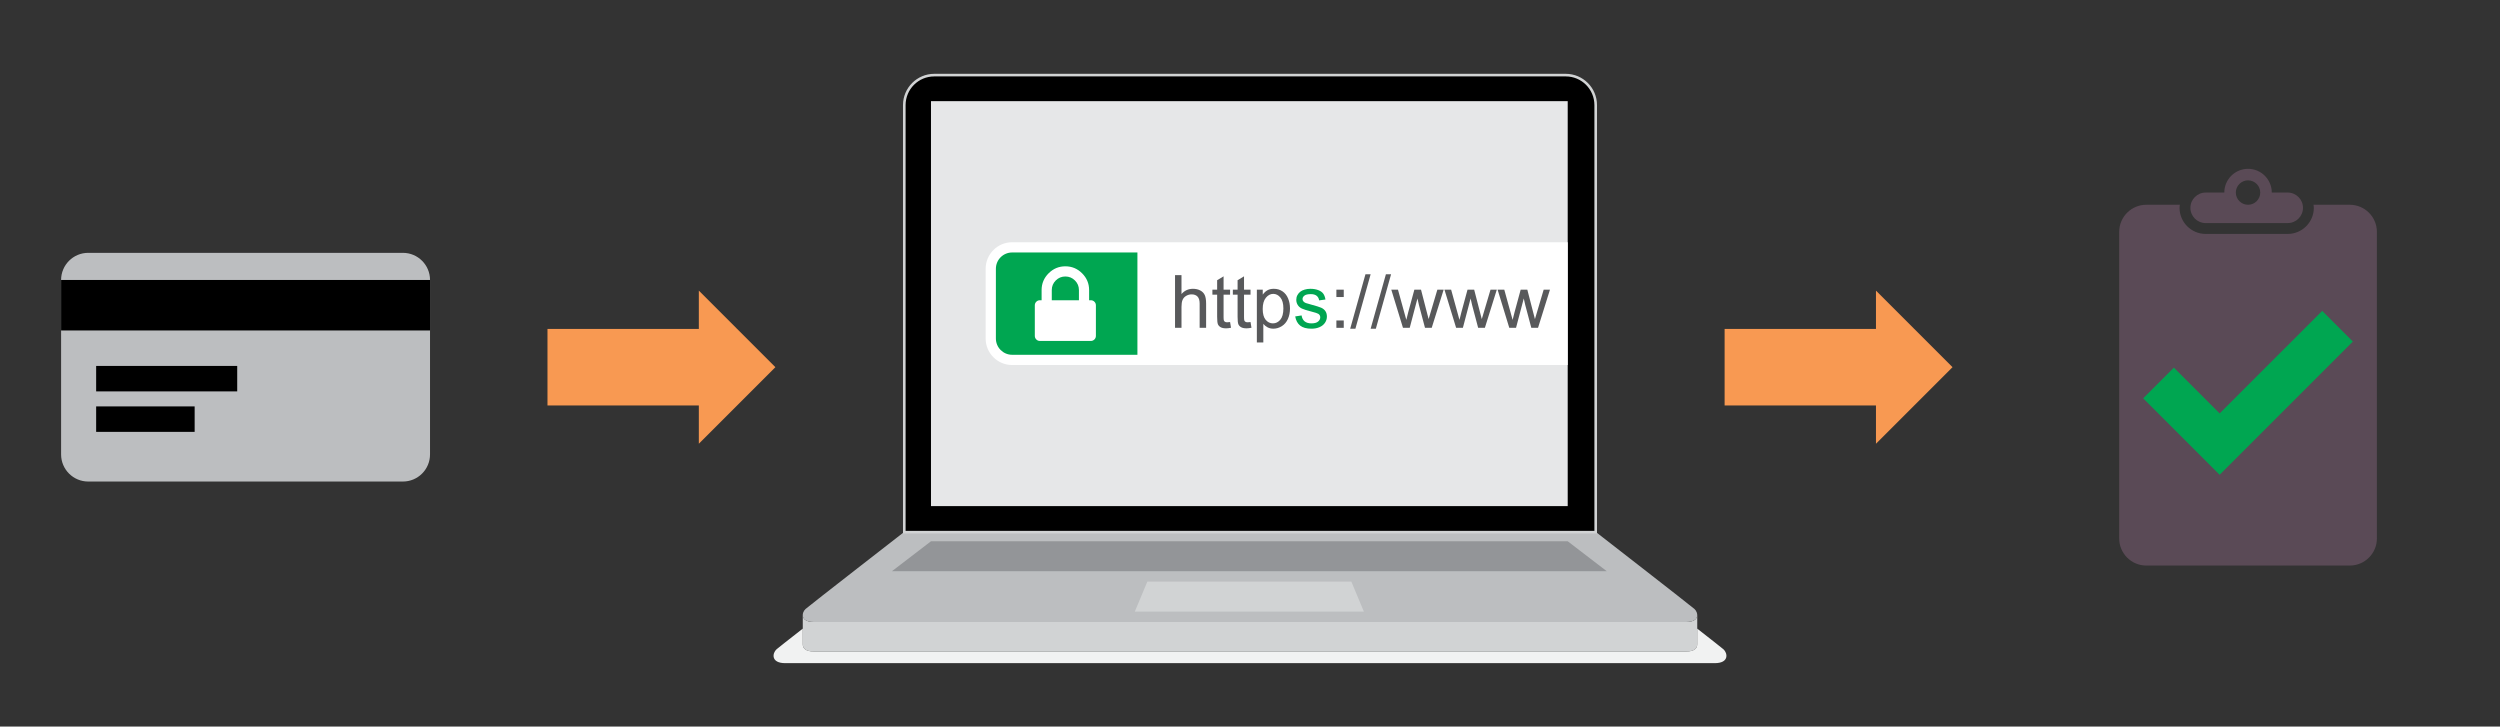
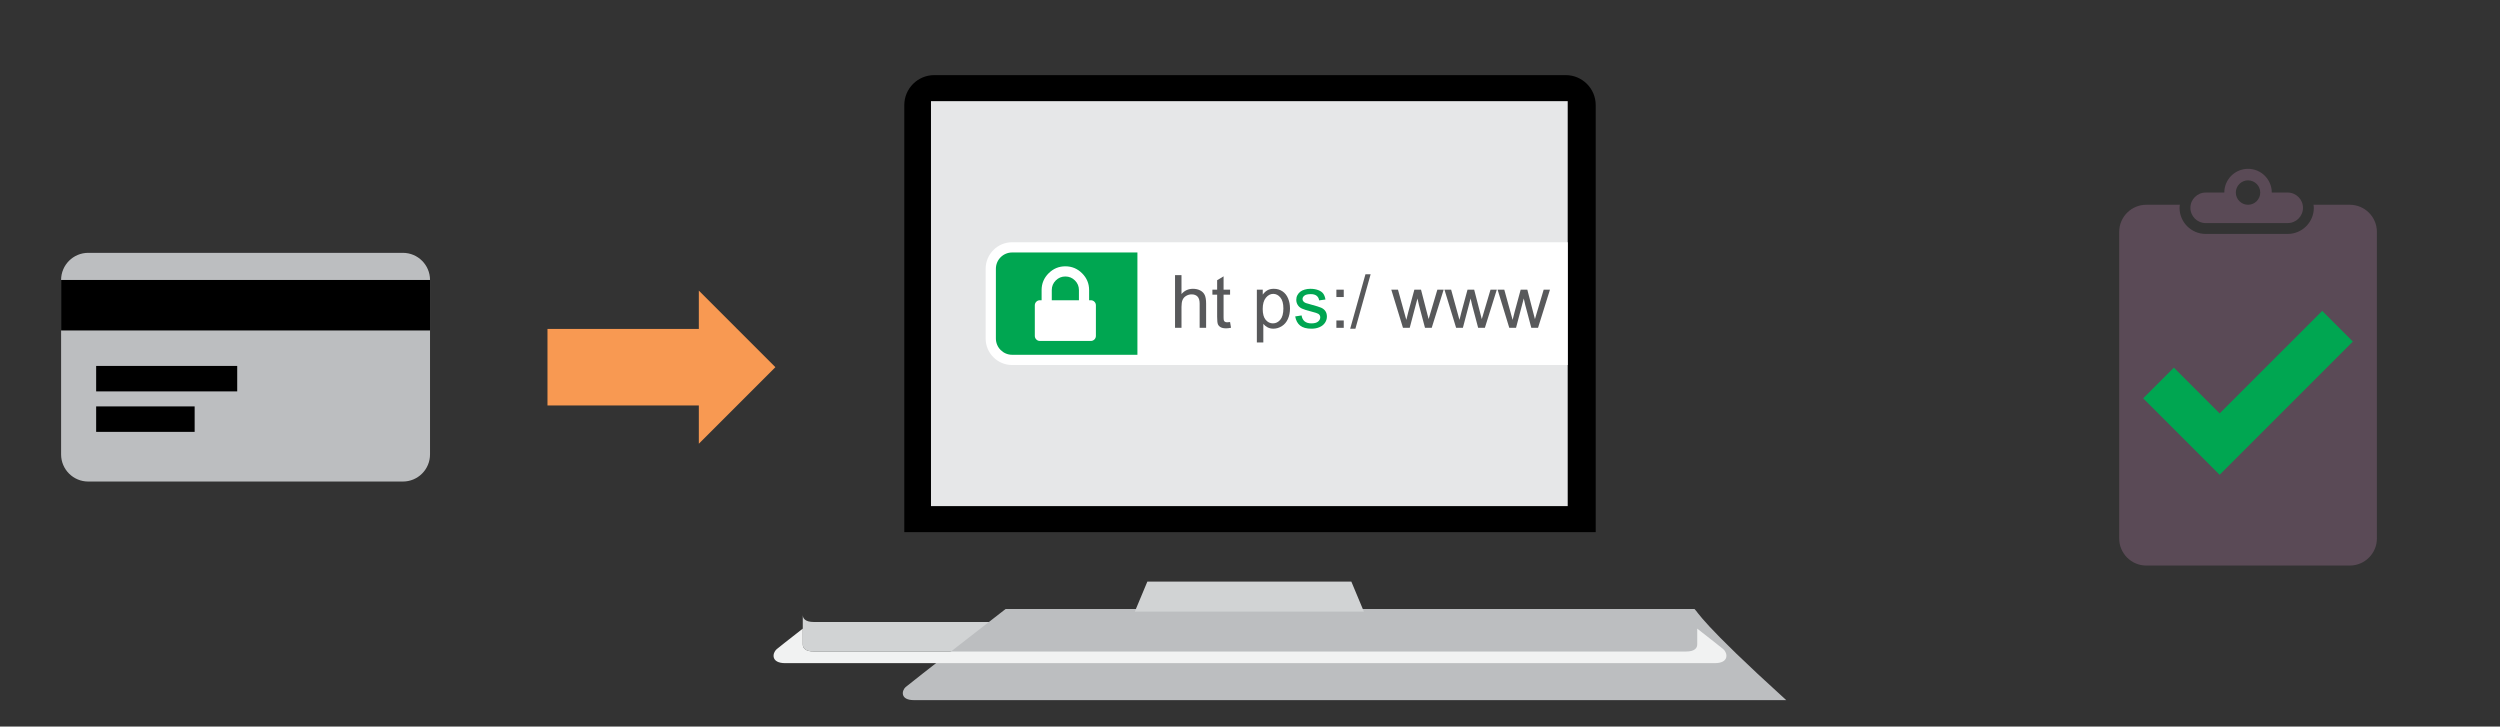
<svg xmlns="http://www.w3.org/2000/svg" version="1.1" x="0px" y="0px" width="960px" height="279px" viewBox="-23.461 -28.345 960 279" overflow="visible" enable-background="new -23.461 -28.345 960 279" xml:space="preserve">
  <rect x="-23.461" y="-28.345" width="960" height="279" fill="#333333" stroke="none" />
  <defs>
</defs>
  <path fill="#D1D3D4" d="M628.269,207.667c0.094,1.4-0.896,2.834-4.229,2.834c-6.333,0-328.667,0-335,0  c-3.334,0-4.323-1.434-4.229-2.834h-0.007v11.5h0.009c-0.006,1.346,1.025,2.668,4.228,2.668c6.333,0,328.667,0,335,0  c3.202,0,4.233-1.322,4.228-2.668h0.009v-11.5H628.269z" />
-   <path fill="#BCBEC0" d="M627.205,205.5c-1.501-1.332-38.416-30-38.416-30h-264.5c0,0-36.915,28.668-38.416,30  c-1.501,1.334-2.167,5,3.166,5c6.333,0,328.667,0,335,0C629.372,210.5,628.706,206.834,627.205,205.5z" />
+   <path fill="#BCBEC0" d="M627.205,205.5h-264.5c0,0-36.915,28.668-38.416,30  c-1.501,1.334-2.167,5,3.166,5c6.333,0,328.667,0,335,0C629.372,210.5,628.706,206.834,627.205,205.5z" />
  <g>
    <path d="M323.789,176V12c0-6.341,5.159-11.5,11.5-11.5h242.5c6.341,0,11.5,5.159,11.5,11.5v164H323.789z" />
-     <path fill="#D1D3D4" d="M577.789,1c6.075,0,11,4.925,11,11v163.5h-264.5V12c0-6.075,4.925-11,11-11H577.789 M577.789,0h-242.5   c-6.617,0-12,5.383-12,12v163.5v1h1h264.5h1v-1V12C589.789,5.383,584.406,0,577.789,0L577.789,0z" />
  </g>
  <rect x="334.039" y="10.5" fill="#E6E7E8" width="244.5" height="155.5" />
-   <polygon fill="#939598" points="593.539,191 319.039,191 334.039,179.5 578.539,179.5 " />
  <polygon fill="#D1D3D4" points="500.266,206.5 412.313,206.5 417.119,195 495.458,195 " />
  <path fill="#F1F2F2" d="M638.348,220.985c-0.496-0.441-4.62-3.682-10.072-7.941v6.123h-0.009c0.006,1.346-1.025,2.668-4.228,2.668  c-6.333,0-328.667,0-335,0c-3.202,0-4.233-1.322-4.228-2.668h-0.009v-6.123c-5.452,4.26-9.576,7.5-10.072,7.941  c-1.599,1.42-2.309,5.324,3.373,5.324c6.747,0,350.124,0,356.871,0C640.655,226.309,639.946,222.405,638.348,220.985z" />
  <path fill="#BCBEC0" d="M141.667,146.15c0,5.753-4.664,10.415-10.417,10.415H10.417C4.664,156.565,0,151.903,0,146.15V79.161  c0-5.753,4.664-10.416,10.417-10.416H131.25c5.752,0,10.417,4.663,10.417,10.416V146.15z" />
  <rect y="79.161" width="141.667" height="19.391" />
  <rect x="13.461" y="112.174" width="54.167" height="9.776" />
  <rect x="13.461" y="127.718" width="37.821" height="9.776" />
  <path fill="#5A4A56" d="M878.85,50.285h-13.92c0.044,0.388,0.117,0.771,0.117,1.171c0,5.528-4.497,10.026-10.026,10.026h-31.51  c-5.528,0-10.025-4.498-10.025-10.026c0-0.4,0.072-0.783,0.117-1.171h-12.878c-5.754,0-10.417,4.663-10.417,10.417V178.41  c0,5.754,4.663,10.417,10.417,10.417h78.125c5.754,0,10.416-4.663,10.416-10.417V60.702  C889.266,54.948,884.604,50.285,878.85,50.285z" />
  <path fill="#5A4A56" d="M855.021,45.597h-6.12c0-5.031-4.082-9.114-9.114-9.114c-5.03,0-9.113,4.083-9.113,9.114h-7.162  c-3.237,0-5.859,2.623-5.859,5.859c0,3.237,2.622,5.859,5.859,5.859h31.51c3.237,0,5.86-2.622,5.86-5.859  C860.881,48.22,858.258,45.597,855.021,45.597z M839.786,50.285c-2.587,0-4.688-2.1-4.688-4.688c0-2.587,2.101-4.688,4.688-4.688  c2.588,0,4.688,2.1,4.688,4.688C844.475,48.185,842.374,50.285,839.786,50.285z" />
  <polygon fill="#00A651" points="828.886,153.976 799.528,124.616 811.312,112.832 828.886,130.403 868.262,91.032 880.046,102.816   " />
-   <polygon fill="#F89952" points="726.308,112.655 696.91,83.257 696.91,97.957 638.789,97.957 638.789,127.353 696.91,127.353   696.91,142.052 " />
  <polygon fill="#F89952" points="274.289,112.655 244.892,83.257 244.892,97.957 186.771,97.957 186.771,127.353 244.892,127.353   244.892,142.052 " />
  <path fill="#FFFFFF" d="M578.539,64.674H365.212c-5.616,0-10.184,4.568-10.184,10.183v26.786c0,5.615,4.568,10.184,10.184,10.184  h213.327V64.674z" />
  <path fill="#00A651" d="M413.308,68.604h-48.095c-3.454,0-6.253,2.799-6.253,6.252v26.786c0,3.454,2.799,6.252,6.253,6.252h48.095  V68.604z" />
  <path fill="#58595B" d="M427.75,97.542V77.31h2.483v7.259c1.158-1.342,2.622-2.014,4.389-2.014c1.085,0,2.028,0.213,2.828,0.642  c0.801,0.427,1.373,1.019,1.719,1.772c0.345,0.755,0.519,1.849,0.519,3.285v9.288h-2.484v-9.288c0-1.242-0.27-2.146-0.809-2.712  c-0.538-0.566-1.299-0.849-2.283-0.849c-0.735,0-1.428,0.191-2.078,0.573c-0.647,0.381-1.11,0.899-1.387,1.551  c-0.275,0.654-0.413,1.556-0.413,2.706v8.018H427.75z" />
  <path fill="#58595B" d="M448.891,95.319l0.357,2.194c-0.698,0.147-1.323,0.221-1.875,0.221c-0.903,0-1.602-0.142-2.098-0.428  c-0.497-0.285-0.847-0.66-1.05-1.125c-0.201-0.465-0.303-1.442-0.303-2.933v-8.432h-1.822v-1.932h1.822v-3.63l2.47-1.49v5.12h2.498  v1.932h-2.498v8.57c0,0.708,0.044,1.164,0.132,1.366c0.087,0.202,0.229,0.363,0.427,0.483c0.198,0.119,0.481,0.179,0.849,0.179  C448.076,95.416,448.44,95.384,448.891,95.319z" />
-   <path fill="#58595B" d="M456.742,95.319l0.358,2.194c-0.697,0.147-1.324,0.221-1.875,0.221c-0.902,0-1.603-0.142-2.099-0.428  c-0.497-0.285-0.846-0.66-1.049-1.125c-0.202-0.465-0.304-1.442-0.304-2.933v-8.432h-1.821v-1.932h1.821v-3.63l2.47-1.49v5.12h2.498  v1.932h-2.498v8.57c0,0.708,0.044,1.164,0.131,1.366c0.088,0.202,0.231,0.363,0.429,0.483c0.198,0.119,0.48,0.179,0.85,0.179  C455.928,95.416,456.292,95.384,456.742,95.319z" />
  <path fill="#58595B" d="M459.172,103.158V82.886h2.263v1.904c0.534-0.745,1.136-1.305,1.808-1.677  c0.672-0.373,1.486-0.559,2.441-0.559c1.253,0,2.356,0.323,3.313,0.966c0.958,0.644,1.679,1.552,2.168,2.726  c0.487,1.172,0.73,2.458,0.73,3.856c0,1.5-0.27,2.85-0.807,4.05c-0.539,1.201-1.321,2.12-2.347,2.76  c-1.025,0.639-2.104,0.959-3.236,0.959c-0.827,0-1.571-0.175-2.228-0.524c-0.659-0.35-1.199-0.792-1.622-1.325v7.135H459.172z   M461.421,90.296c0,1.887,0.381,3.28,1.146,4.182c0.764,0.902,1.688,1.353,2.774,1.353c1.104,0,2.049-0.467,2.835-1.401  c0.787-0.933,1.181-2.38,1.181-4.34c0-1.868-0.385-3.266-1.153-4.195c-0.769-0.93-1.686-1.394-2.752-1.394  c-1.059,0-1.995,0.495-2.809,1.484C461.829,86.973,461.421,88.41,461.421,90.296z" />
  <path fill="#00A651" d="M473.896,93.167l2.455-0.387c0.139,0.985,0.523,1.739,1.154,2.264c0.629,0.524,1.51,0.787,2.642,0.787  c1.141,0,1.987-0.233,2.539-0.697c0.552-0.465,0.828-1.009,0.828-1.635c0-0.562-0.245-1.003-0.732-1.326  c-0.339-0.22-1.187-0.501-2.539-0.841c-1.82-0.46-3.084-0.858-3.788-1.194c-0.704-0.335-1.237-0.8-1.601-1.394  c-0.363-0.593-0.544-1.249-0.544-1.966c0-0.653,0.148-1.258,0.447-1.814c0.3-0.557,0.706-1.02,1.222-1.387  c0.387-0.285,0.912-0.526,1.581-0.725c0.666-0.198,1.381-0.296,2.145-0.296c1.151,0,2.16,0.166,3.029,0.497  c0.869,0.332,1.513,0.78,1.925,1.346c0.415,0.566,0.7,1.323,0.856,2.27l-2.429,0.331c-0.109-0.754-0.43-1.343-0.959-1.766  c-0.529-0.424-1.278-0.635-2.243-0.635c-1.141,0-1.955,0.188-2.442,0.566c-0.487,0.377-0.731,0.819-0.731,1.324  c0,0.323,0.102,0.612,0.304,0.869c0.203,0.268,0.521,0.488,0.953,0.663c0.247,0.092,0.979,0.304,2.193,0.635  c1.757,0.469,2.983,0.854,3.678,1.152c0.695,0.299,1.24,0.734,1.636,1.305c0.395,0.57,0.592,1.279,0.592,2.125  c0,0.828-0.241,1.608-0.723,2.339c-0.484,0.731-1.181,1.297-2.092,1.698c-0.911,0.4-1.94,0.601-3.091,0.601  c-1.904,0-3.355-0.396-4.354-1.187C474.81,95.895,474.172,94.722,473.896,93.167z" />
  <path fill="#58595B" d="M489.711,85.714v-2.828h2.828v2.828H489.711z M489.711,97.542v-2.829h2.828v2.829H489.711z" />
  <path fill="#58595B" d="M495.01,97.887l5.865-20.921h1.987l-5.851,20.921H495.01z" />
-   <path fill="#58595B" d="M502.862,97.887l5.865-20.921h1.987l-5.851,20.921H502.862z" />
  <path fill="#58595B" d="M515.282,97.542l-4.485-14.655h2.567l2.331,8.458l0.87,3.146c0.036-0.156,0.29-1.163,0.758-3.022  l2.333-8.583h2.553l2.195,8.5l0.73,2.801l0.842-2.829l2.512-8.473h2.416l-4.582,14.655h-2.581l-2.332-8.777l-0.565-2.498  l-2.967,11.274H515.282z" />
  <path fill="#58595B" d="M535.691,97.542l-4.484-14.655h2.567l2.332,8.458l0.87,3.146c0.036-0.156,0.29-1.163,0.758-3.022  l2.331-8.583h2.556l2.193,8.5l0.731,2.801l0.842-2.829l2.511-8.473h2.416l-4.582,14.655h-2.581l-2.331-8.777l-0.566-2.498  l-2.966,11.274H535.691z" />
  <path fill="#58595B" d="M556.103,97.542l-4.485-14.655h2.566l2.332,8.458l0.869,3.146c0.038-0.156,0.291-1.163,0.76-3.022  l2.333-8.583h2.553l2.194,8.5l0.73,2.801l0.842-2.829l2.511-8.473h2.417l-4.582,14.655h-2.581l-2.332-8.777l-0.565-2.498  l-2.968,11.274H556.103z" />
  <path fill="#FFFFFF" d="M397.362,88.901v11.726c0,0.545-0.19,1.006-0.57,1.385c-0.38,0.381-0.842,0.569-1.385,0.569h-19.544  c-0.542,0-1.005-0.188-1.384-0.569c-0.38-0.379-0.57-0.84-0.57-1.385V88.901c0-0.542,0.189-1.003,0.57-1.383  c0.379-0.38,0.841-0.571,1.384-0.571h0.652v-3.909c0-2.496,0.896-4.641,2.686-6.432c1.792-1.792,3.936-2.687,6.433-2.687  c2.498,0,4.642,0.895,6.435,2.687c1.791,1.791,2.688,3.936,2.688,6.432v3.909h0.651c0.543,0,1.005,0.191,1.385,0.571  S397.362,88.359,397.362,88.901z M380.423,86.946h10.425v-3.909c0-1.437-0.51-2.665-1.528-3.684  c-1.018-1.017-2.246-1.527-3.686-1.527c-1.438,0-2.666,0.51-3.684,1.527c-1.017,1.019-1.527,2.247-1.527,3.684V86.946z" />
</svg>